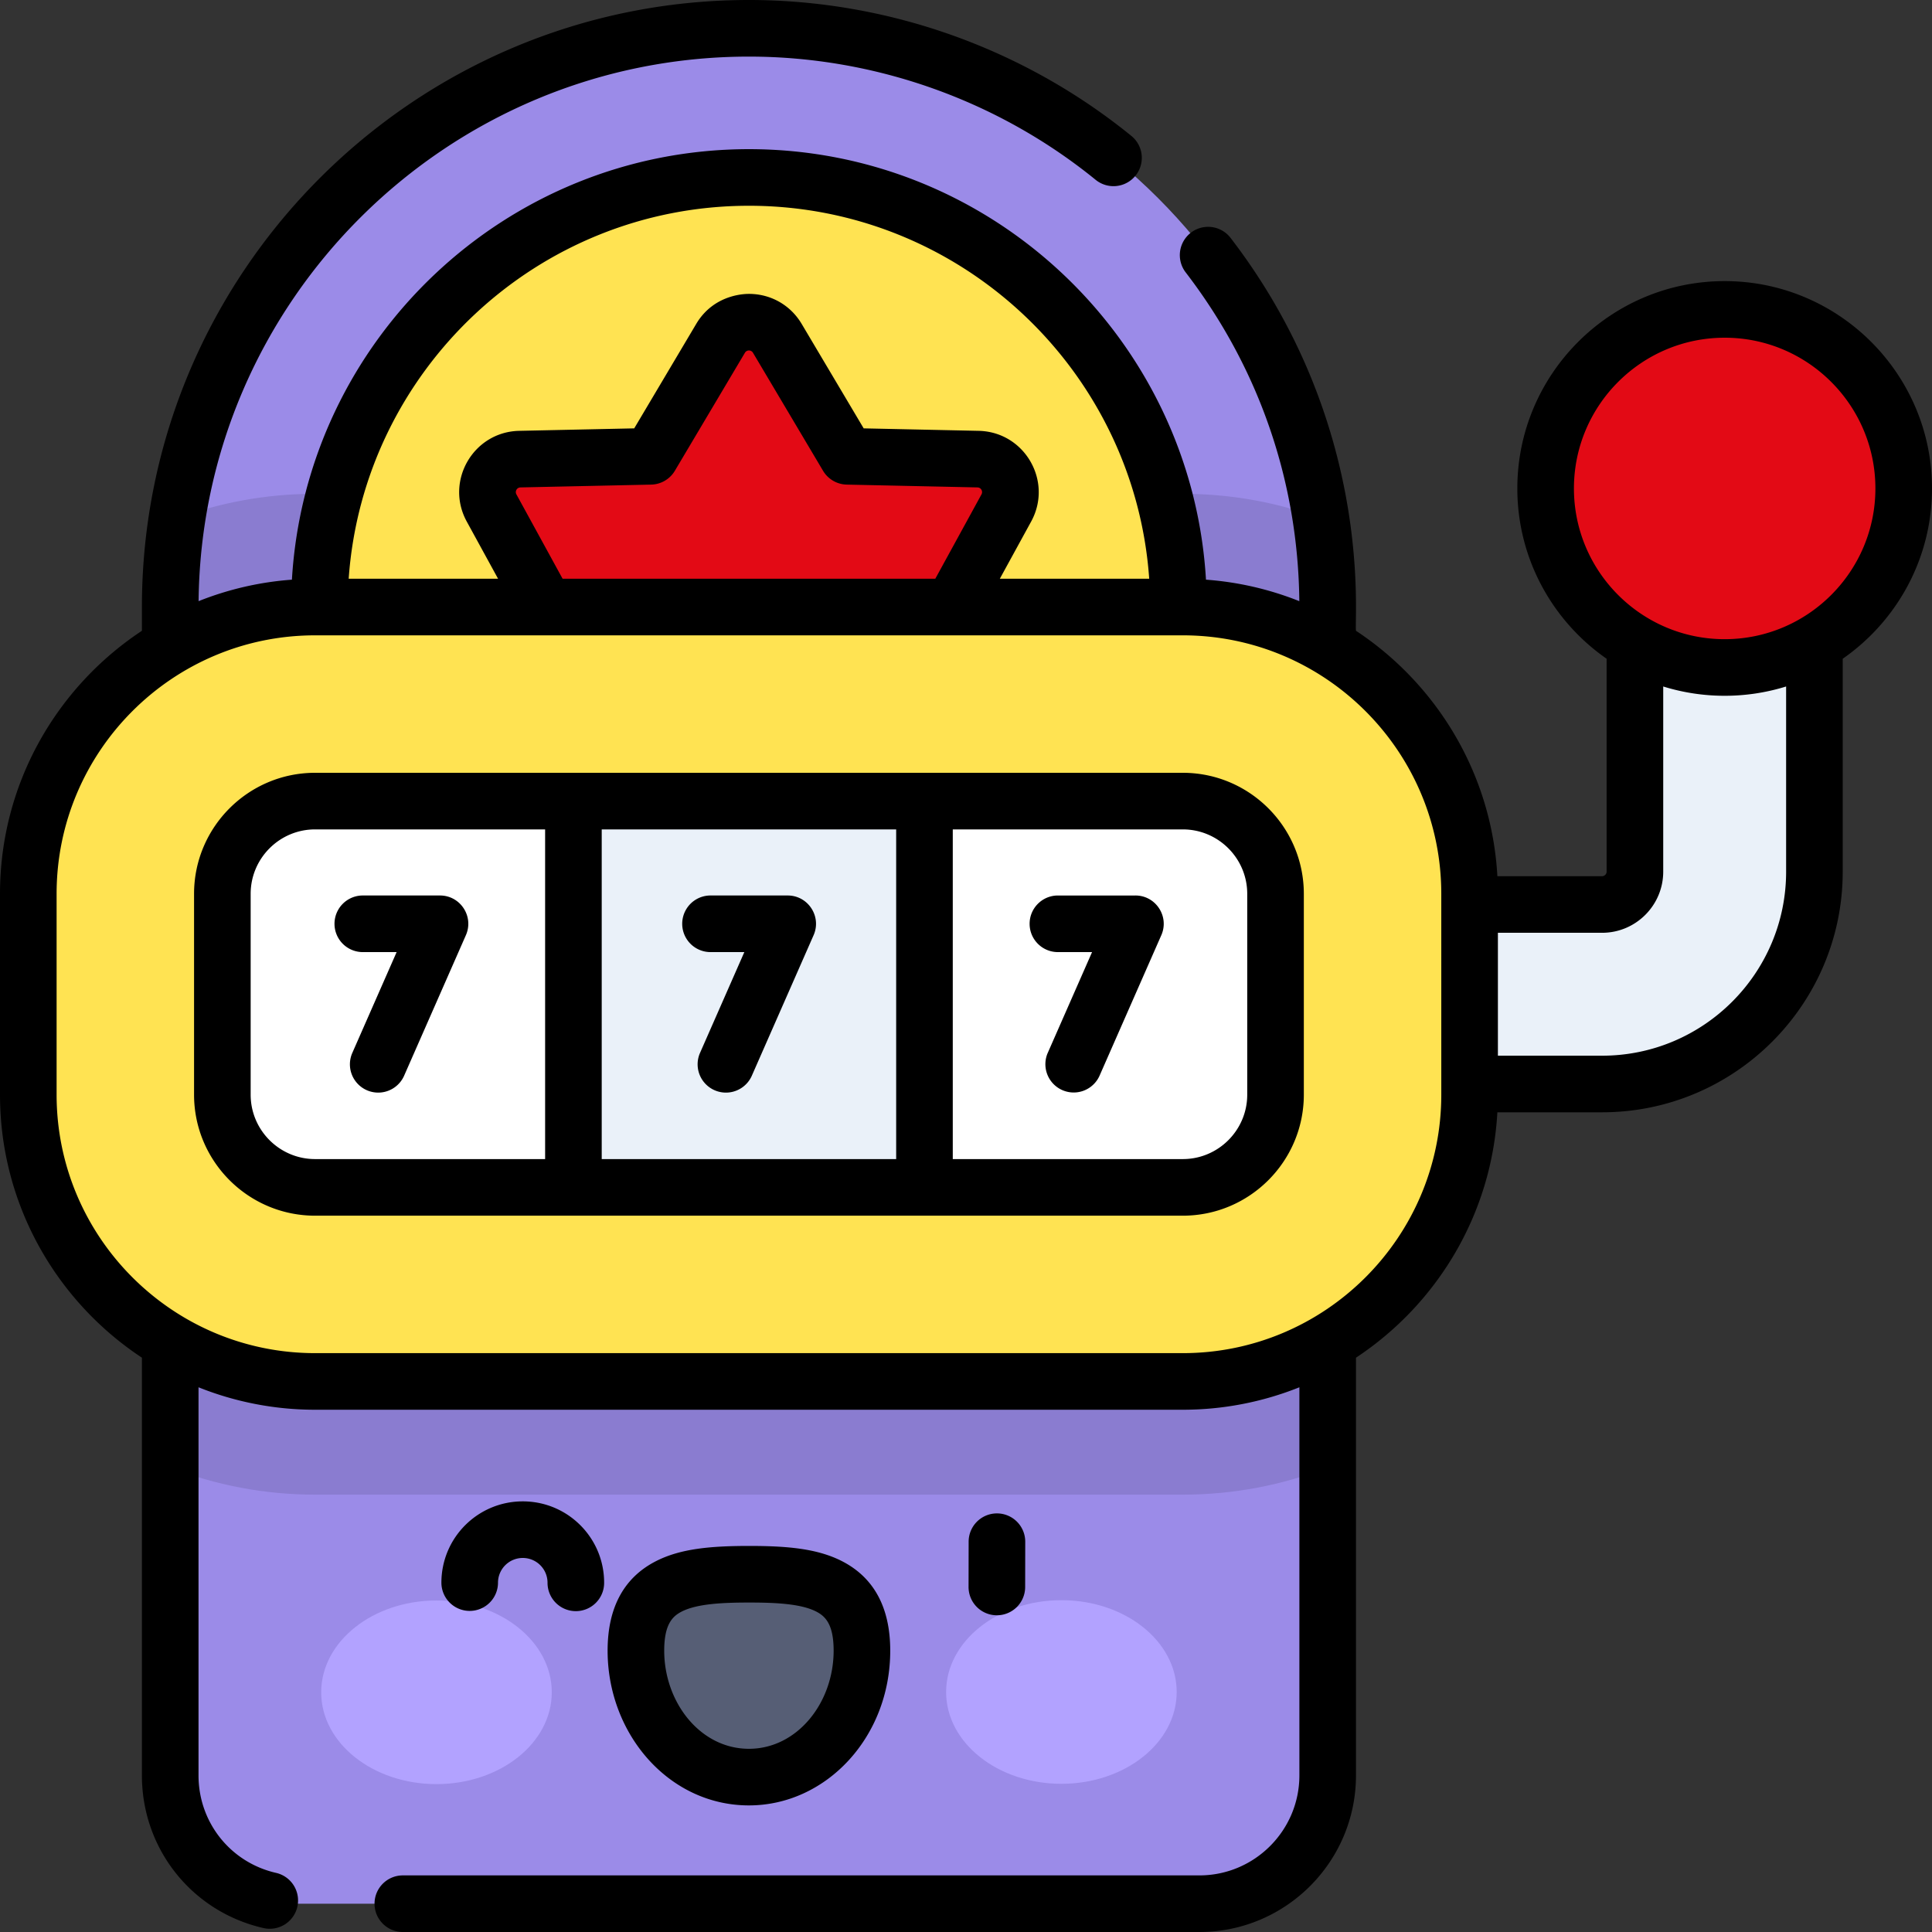
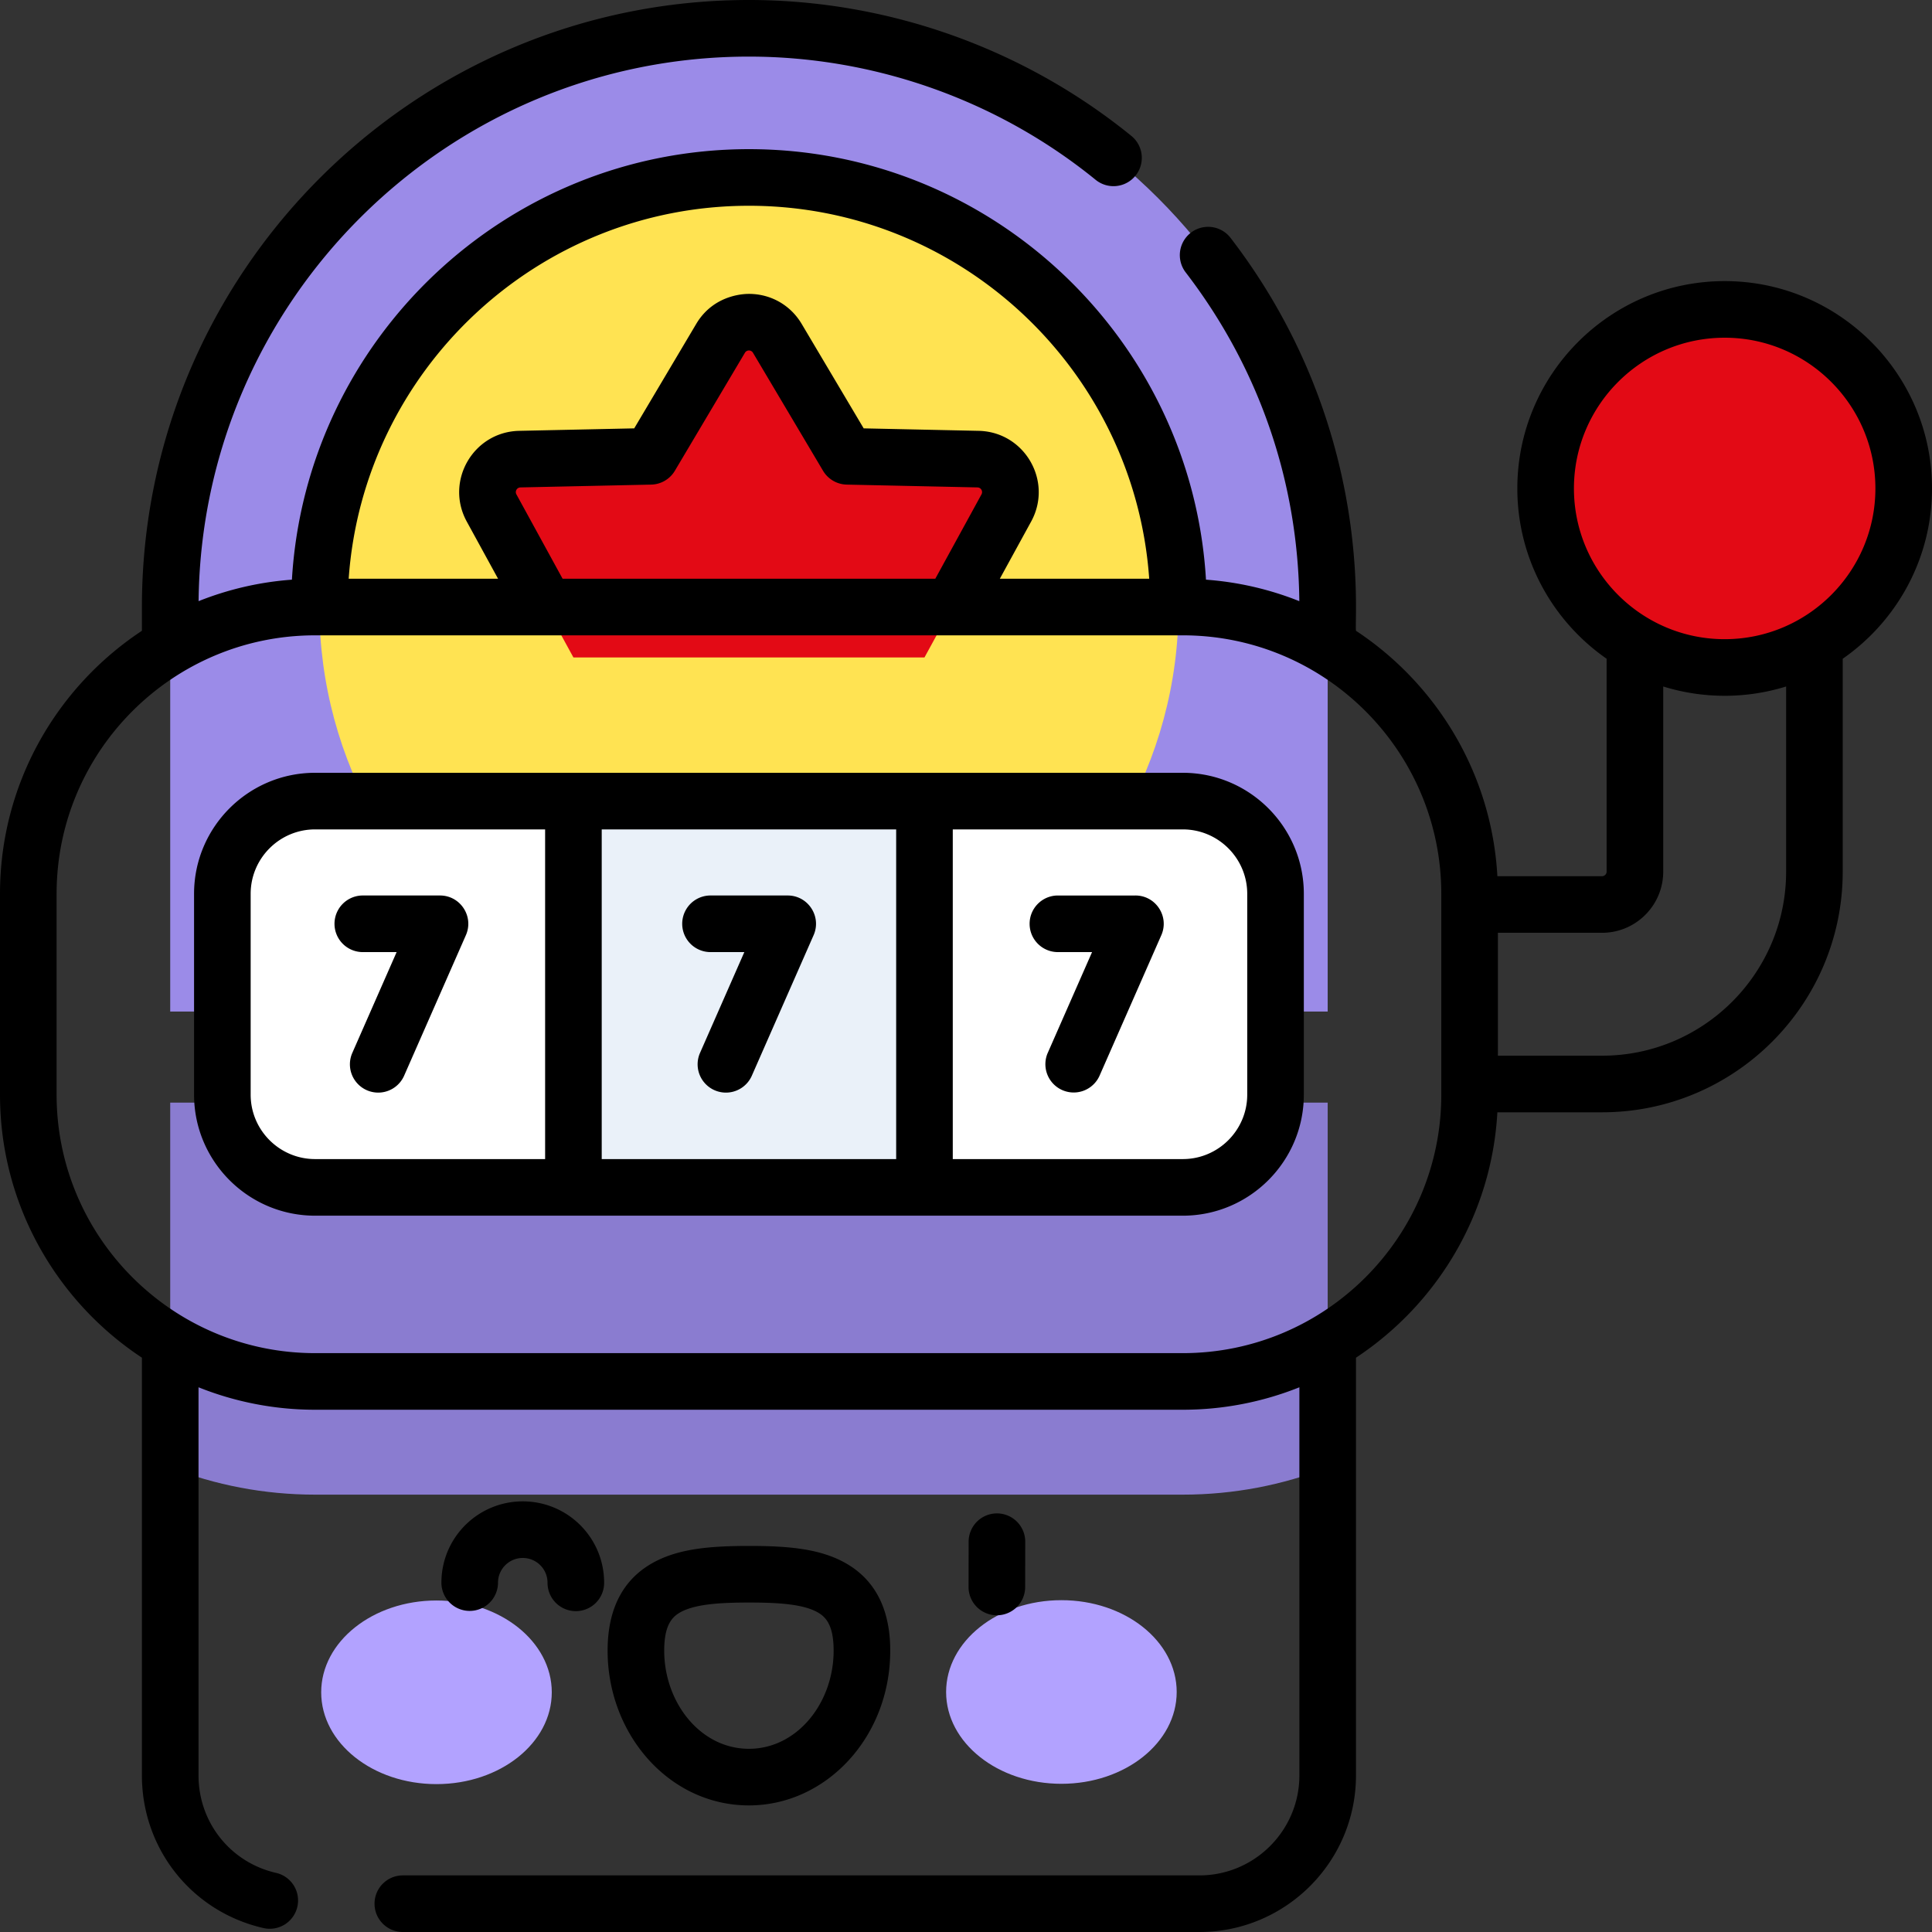
<svg xmlns="http://www.w3.org/2000/svg" width="288" height="288">
  <rect width="100%" height="100%" fill="#333333" stroke="none" />
  <svg width="288" height="288" viewBox="0 0 512 512">
    <path fill="#9b8be8" d="M351.849 160.871C351.849 76.302 283.047 7.5 198.478 7.5S45.108 76.302 45.108 160.871v107.203H351.85V160.871z" class="colorde5c6e svgShape" />
-     <path fill="#8a7cd0" d="M83.506 130.871c-12.858 0-25.188 2.303-36.601 6.515a153.879 153.879 0 00-1.797 23.484v107.203H351.85V160.871c0-7.984-.615-15.826-1.797-23.484-11.413-4.212-23.743-6.515-36.601-6.515H83.506z" class="colord5364c svgShape" />
    <circle cx="198.48" cy="160.87" r="113.84" fill="#ffe352" class="colorf5ea72 svgShape" />
    <path fill="#e30a15" d="M244.995 174.228l21.684-39.606c3.152-5.757-.923-12.805-7.484-12.947l-34.635-.747L206 89.666c-3.389-5.709-11.654-5.709-15.044 0l-18.56 31.262-34.635.747c-6.562.141-10.636 7.19-7.484 12.947l21.685 39.606z" class="colorf3a977 svgShape" />
-     <path fill="#9b8be8" d="M351.849 292.208H45.108v178.294c0 18.776 15.221 33.998 33.998 33.998h238.746c18.776 0 33.998-15.221 33.998-33.998V292.208z" class="colorde5c6e svgShape" />
-     <path fill="#eaf1f9" d="M424.568 287.268h-95.446c-13.136 0-23.785-10.649-23.785-23.785s10.649-23.785 23.785-23.785h95.446c4.798 0 8.702-3.904 8.702-8.702V135.51c0-13.136 10.649-23.785 23.785-23.785s23.785 10.649 23.785 23.785v95.486c-.001 31.029-25.245 56.272-56.272 56.272z" class="colord4d4ff svgShape" />
    <circle cx="457.05" cy="129.44" r="47.45" fill="#e30a15" class="colorf3a977 svgShape" />
    <path fill="#8a7cd0" d="M45.108 388.896c11.912 4.645 24.862 7.2 38.398 7.2h229.945c13.536 0 26.486-2.554 38.398-7.2v-96.688H45.108z" class="colord5364c svgShape" />
-     <path fill="#ffe352" d="M83.506 366.095C41.596 366.095 7.5 332 7.5 290.09v-53.214c0-41.91 34.096-76.005 76.006-76.005h229.946c41.91 0 76.005 34.095 76.005 76.005v53.214c0 41.91-34.095 76.005-76.005 76.005z" class="colora78cd6 svgShape" />
    <path fill="#fff" d="M313.451 314.668H83.506c-13.574 0-24.578-11.004-24.578-24.578v-53.213c0-13.574 11.004-24.578 24.578-24.578h229.945c13.574 0 24.578 11.004 24.578 24.578v53.213c0 13.574-11.004 24.578-24.578 24.578z" class="colorfff svgShape" />
    <path fill="#eaf1f9" d="M151.962 212.298h93.034v102.37h-93.034z" class="colord4d4ff svgShape" />
    <path fill="#b2a2ff" d="M146.227 448.463c.007 13.438-13.667 24.338-30.541 24.346-16.874.009-30.559-10.878-30.566-24.315-.007-13.438 13.667-24.338 30.541-24.347 16.875-.008 30.559 10.878 30.566 24.316zm104.502-.052c.007 13.438 13.692 24.324 30.566 24.315s30.548-10.909 30.541-24.346c-.007-13.438-13.691-24.325-30.566-24.316-16.873.009-30.547 10.909-30.541 24.347z" class="coloreda1ab svgShape" />
-     <path fill="#565e75" d="M228.422 437.422c-.009-18.509-13.419-20.242-29.96-20.233-16.54.008-29.948 1.754-29.939 20.263s13.426 33.506 29.966 33.498c16.541-.008 29.942-15.019 29.933-33.528z" class="color565e75 svgShape" />
    <path d="M264.177 428.067a7.5 7.5 0 007.5-7.486l.022-12a7.5 7.5 0 00-7.486-7.514h-.014a7.5 7.5 0 00-7.5 7.486l-.022 12a7.5 7.5 0 007.486 7.514zm-65.702 50.383h.019c20.406-.01 37.441-18.043 37.429-41.032-.006-11.428-4.343-19.418-12.892-23.747-6.514-3.299-14.489-3.981-24.455-3.981h-.117c-10.02.005-18.032.688-24.568 4.006-8.544 4.339-12.874 12.333-12.868 23.761.011 22.156 16.303 40.993 37.452 40.993zm-17.793-51.38c4.11-2.087 10.977-2.378 17.784-2.381h.126c6.766 0 13.574.293 17.661 2.363 2.423 1.227 4.666 3.333 4.669 10.373.007 13.869-9.674 26.018-22.437 26.024h-.01c-12.897 0-22.446-12.296-22.452-26.002-.003-7.039 2.237-9.147 4.659-10.377zm7.526-174.755h9.05l-11.789 26.817a7.501 7.501 0 0013.732 6.037l16.412-37.336c2.176-4.95-1.455-10.519-6.866-10.519h-20.54a7.501 7.501 0 00.001 15.001zm-92.147 0h9.05l-11.789 26.817a7.501 7.501 0 0013.732 6.037l16.412-37.336c2.176-4.95-1.455-10.519-6.866-10.519H96.06a7.501 7.501 0 00.001 15.001zm217.39-47.516H83.506c-17.688 0-32.078 14.391-32.078 32.078v53.213c0 17.688 14.39 32.078 32.078 32.078h229.945c17.688 0 32.078-14.391 32.078-32.078v-53.213c0-17.688-14.39-32.078-32.078-32.078zM144.462 307.168H83.506c-9.417 0-17.078-7.661-17.078-17.078v-53.213c0-9.417 7.661-17.078 17.078-17.078h60.956zm93.033 0h-78.033v-87.369h78.033zm93.034-17.078c0 9.417-7.661 17.078-17.078 17.078h-60.956v-87.369h60.956c9.417 0 17.078 7.661 17.078 17.078zM457.054 74.496c-30.298 0-54.946 24.648-54.946 54.946 0 18.679 9.376 35.201 23.662 45.134v56.421c0 .651-.551 1.201-1.202 1.201h-27.749c-1.508-27.159-16.055-50.886-37.469-65.033-.531-3.504 4.868-54.515-33.237-104.12a7.5 7.5 0 10-11.895 9.139c19.396 25.249 29.787 55.346 30.116 87.131a82.855 82.855 0 00-24.737-5.694c-3.763-63.546-56.645-114.092-121.118-114.092S81.124 90.076 77.36 153.621a82.882 82.882 0 00-24.732 5.692C53.467 79.596 118.566 15 198.478 15c33.353 0 65.982 11.597 91.879 32.655a7.5 7.5 0 009.463-11.639C271.258 12.791 235.268 0 198.478 0c-88.704 0-160.87 72.166-160.87 160.871v6.294C14.972 182.118 0 207.776 0 236.876v53.214c0 29.1 14.972 54.758 37.608 69.712v110.701c0 19.476 13.244 36.111 32.207 40.452a7.499 7.499 0 008.985-5.637 7.5 7.5 0 00-5.637-8.984c-12.102-2.771-20.554-13.393-20.554-25.831V367.645a83.035 83.035 0 0030.898 5.95h229.945a83.016 83.016 0 0030.898-5.951v102.857c0 14.611-11.887 26.498-26.498 26.498H106.755c-4.142 0-7.5 3.357-7.5 7.5s3.358 7.5 7.5 7.5h211.096c22.882 0 41.498-18.616 41.498-41.498v-110.7c21.414-14.146 35.961-37.874 37.469-65.032h27.749c35.164 0 63.771-28.607 63.771-63.771v-56.422C502.624 164.643 512 148.121 512 129.442c0-30.297-24.648-54.946-54.946-54.946zM198.478 54.529c56.115 0 102.211 43.692 106.073 98.842h-39.586l8.293-15.146c5.86-10.701-1.723-23.786-13.901-24.048l-30.472-.656-16.435-27.683c-2.956-4.98-8.179-7.953-13.971-7.954-.1.027-9.026-.375-13.972 7.953l-16.434 27.684-30.473.656c-12.2.262-19.75 13.364-13.901 24.047l8.293 15.147H92.405c3.862-55.15 49.959-98.842 106.073-98.842zm61.624 76.491l-12.237 22.351h-98.771l-12.237-22.351a1.243 1.243 0 011.067-1.848l34.635-.746a7.5 7.5 0 006.288-3.669l18.56-31.263a1.241 1.241 0 012.146 0l18.56 31.263a7.5 7.5 0 006.288 3.669l34.634.746a1.243 1.243 0 011.067 1.848zm121.855 159.07c0 37.774-30.731 68.506-68.506 68.506H83.506C45.731 358.596 15 327.864 15 290.09v-53.214c0-37.774 30.731-68.505 68.506-68.505h229.945c37.774 0 68.506 30.731 68.506 68.505zm91.382-59.093c0 26.892-21.879 48.771-48.771 48.771h-27.61v-32.57h27.61c8.934 0 16.202-7.268 16.202-16.201v-49.072a54.748 54.748 0 0016.284 2.464 54.75 54.75 0 0016.285-2.464zm-16.285-61.608c-22.026 0-39.946-17.92-39.946-39.946s17.92-39.946 39.946-39.946S497 107.416 497 129.442s-17.92 39.947-39.946 39.947zm-156.159 67.926h-20.539c-4.143 0-7.5 3.357-7.5 7.5s3.357 7.5 7.5 7.5h9.05l-11.789 26.817a7.502 7.502 0 0013.733 6.037l16.412-37.336c2.174-4.948-1.456-10.518-6.867-10.518zM124.477 426.907a7.5 7.5 0 007.499-7.483 6.56 6.56 0 016.563-6.548h.015a6.558 6.558 0 016.548 6.576 7.5 7.5 0 007.483 7.517h.017a7.502 7.502 0 007.5-7.483c.026-11.917-9.596-21.583-21.515-21.609h-.05c-11.854 0-21.534 9.574-21.561 21.515a7.5 7.5 0 007.483 7.517c.007-.002.012-.002.018-.002z" class="color000 svgShape" />
  </svg>
</svg>